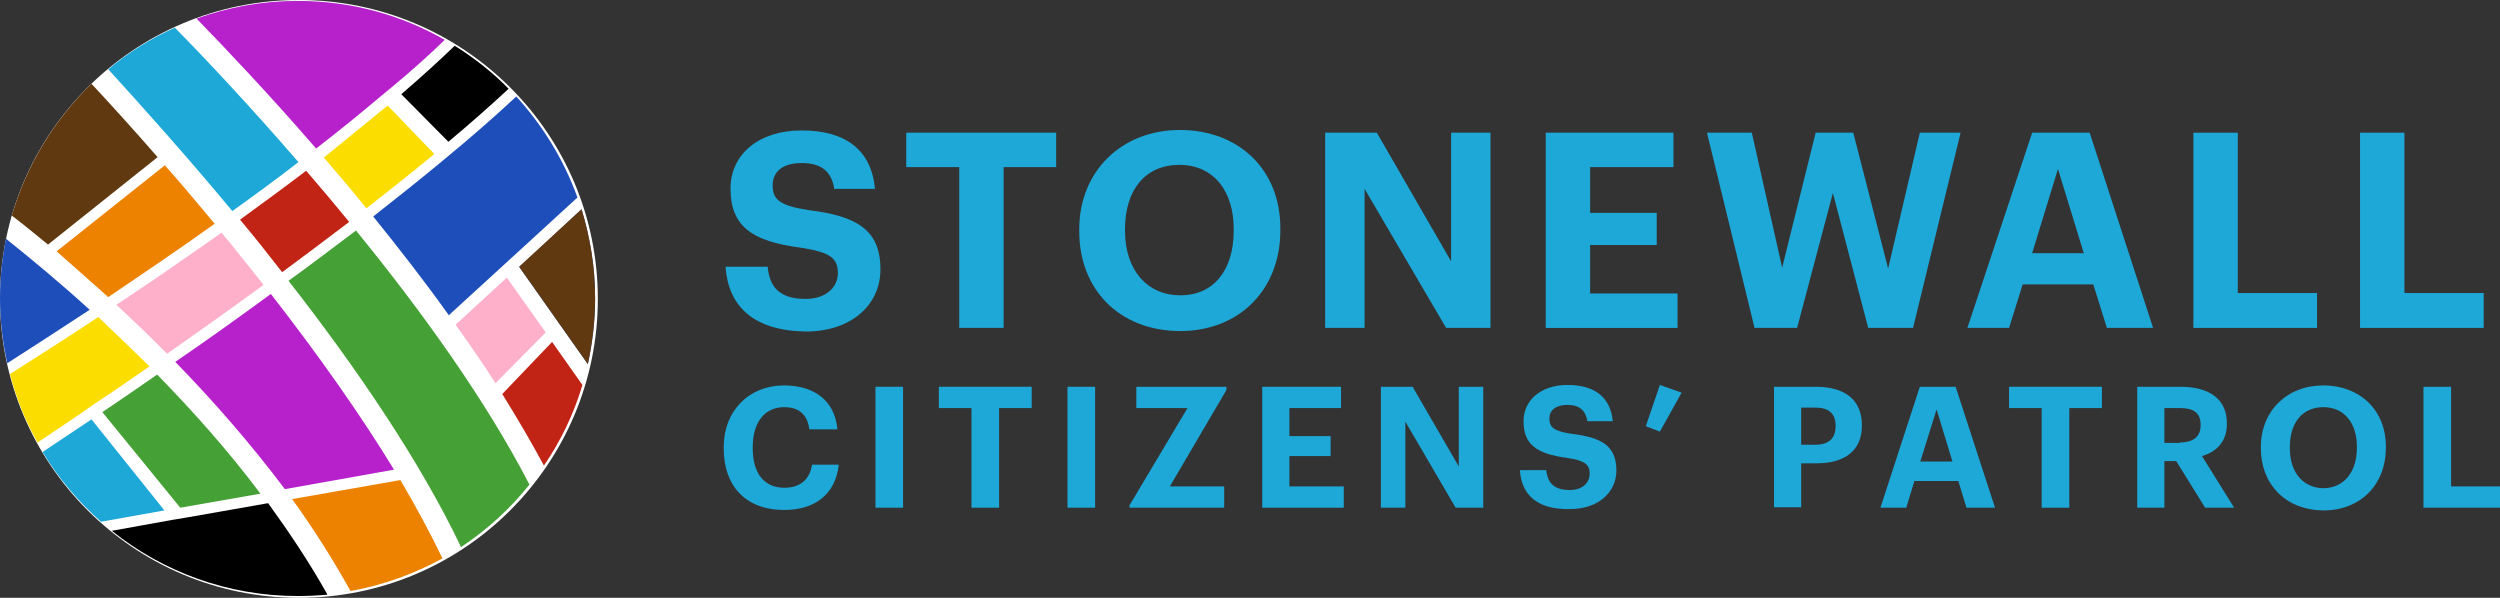
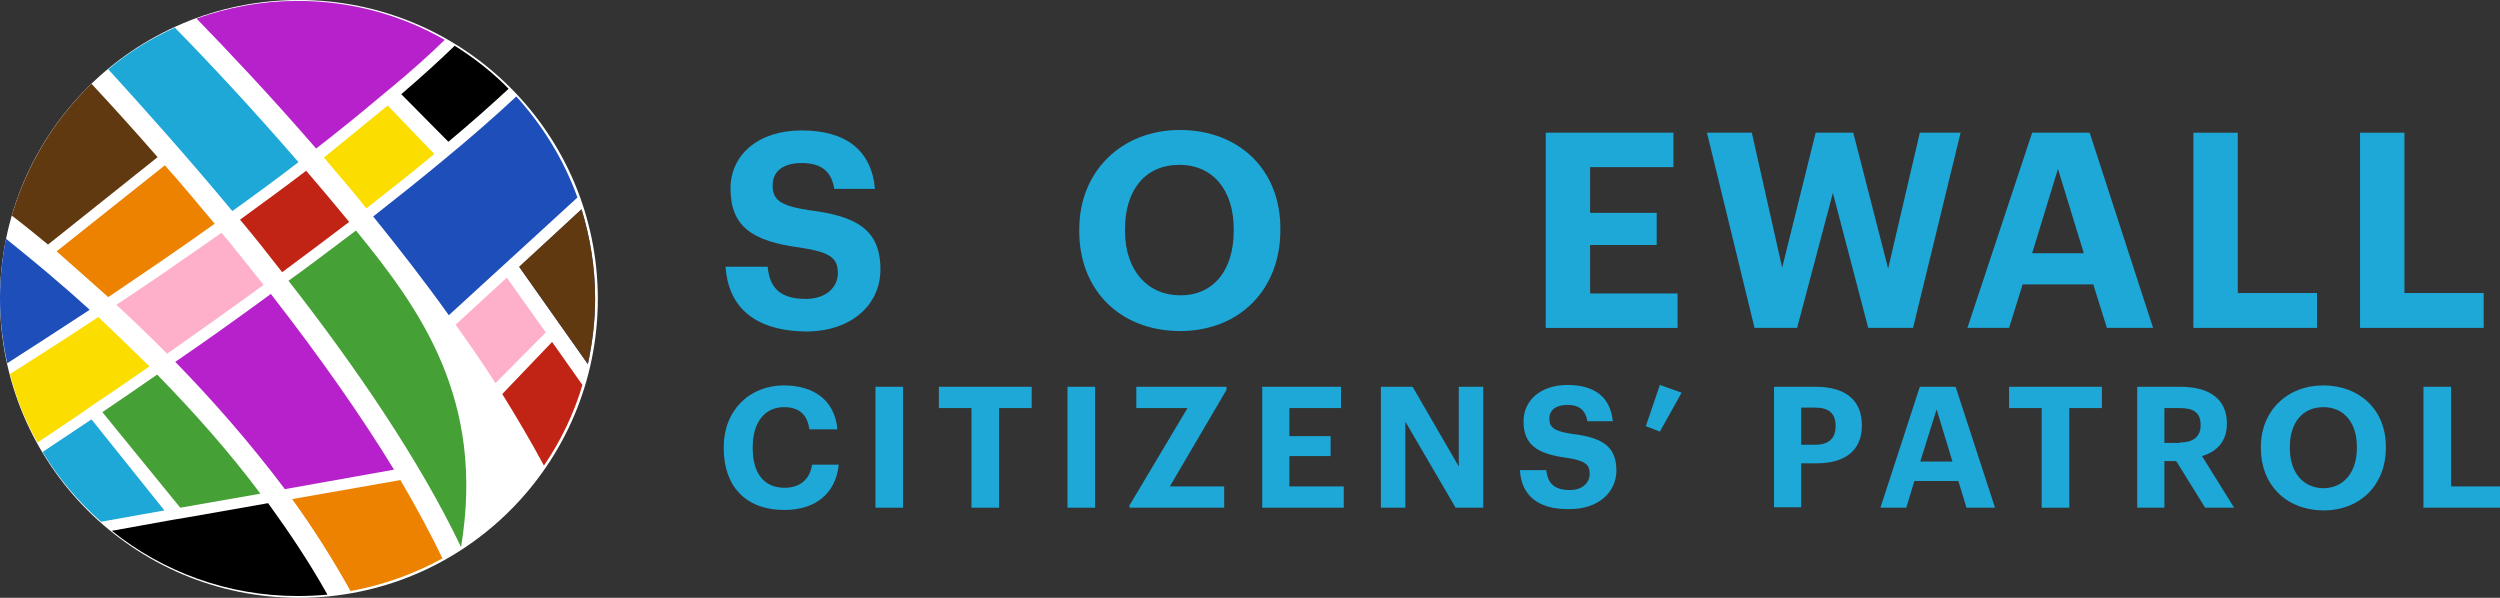
<svg xmlns="http://www.w3.org/2000/svg" version="1.1" x="0px" y="0px" viewBox="0 0 552 132" style="enable-background:new 0 0 552 132;" xml:space="preserve">
  <rect x="0" y="0" width="552" height="132" fill="#333333" stroke="none" />
  <style type="text/css"> .st0{fill:#FFFFFF;} .st1{fill:#1E4EBA;} .st2{fill:#1DA8D8;} .st3{fill:#45A035;} .st4{fill:#613911;} .st5{fill:#B621CC;} .st6{fill:#ED8100;} .st7{fill:#FEAFC9;} .st8{fill:#C12414;} .st9{fill:#FCDD00;} </style>
  <g id="Layer_1">
    <circle class="st0" cx="66" cy="66" r="66" />
    <g>
      <path class="st1" d="M1.3,52.7C0.5,57,0,61.4,0,65.9c0,4.9,0.6,9.7,1.6,14.3c5.3-3.4,11.5-7.4,18.2-11.8 C13.1,62.3,6.8,57.1,1.3,52.7z" />
      <path class="st2" d="M20.2,92.6l16.1,20.1l-14,2.5c-5-4.4-9.4-9.6-12.9-15.4C12.4,97.8,16,95.4,20.2,92.6z" />
      <path class="st3" d="M57.5,109l-17.7,3.1L22.6,91c3.7-2.5,7.8-5.3,12.1-8.3C42.5,90.7,50.4,99.5,57.5,109z" />
      <path class="st4" d="M10.6,54l24.2-19.3C29.4,28.5,24.4,23,20.2,18.5C12,26.4,5.9,36.4,2.6,47.6C5.1,49.5,7.8,51.7,10.6,54z" />
      <path class="st2" d="M51.3,46.6c4.9-3.5,9.8-7.1,14.6-10.8C55,23.2,45.1,12.7,38.6,6.1c-5.3,2.4-10.3,5.5-14.7,9.2 C31.1,23.2,40.9,34.1,51.3,46.6z" />
      <path class="st5" d="M58.3,66c-6.7,4.9-13.3,9.6-19.6,13.9c8.3,8.5,16.6,18,24.2,28.1l24.1-4.3c-7.2-11.8-16.3-24.8-27.2-38.8 C59.3,65.3,58.8,65.6,58.3,66z" />
      <path class="st1" d="M127.5,43.6l-8.4,7.7l0,0l-20,18.3c-5.5-7.7-11.2-15-16.7-21.8c5.5-4.3,10.5-8.3,15.2-12.2l0,0 c6.2-5.1,11.7-9.9,16.4-14.3C119.9,27.8,124.5,35.3,127.5,43.6z" />
      <path class="st6" d="M23.9,65.6c7.4-5,15.4-10.4,23.5-16.2c-3.8-4.5-7.4-8.9-11-12.9l-23.9,19C16.1,58.7,19.9,62,23.9,65.6z" />
      <path class="st6" d="M77.4,130.5c7.2-1.3,14.1-3.8,20.3-7.2c-2.6-5.4-5.7-11.2-9.3-17.3l-23.9,4.2 C69.2,116.7,73.5,123.5,77.4,130.5z" />
-       <path class="st3" d="M78.6,50.9C73.9,54.4,69,58.2,63.7,62c14.7,18.8,29,39.7,38.1,58.8c5.7-3.8,10.8-8.4,15.1-13.8 C107.2,88.2,92.8,68.3,78.6,50.9z" />
+       <path class="st3" d="M78.6,50.9C73.9,54.4,69,58.2,63.7,62c14.7,18.8,29,39.7,38.1,58.8C107.2,88.2,92.8,68.3,78.6,50.9z" />
      <path class="st7" d="M120.5,73.4l-11.1,11.2c-2.8-4.4-5.8-8.7-8.8-12.9l11.3-10.4L120.5,73.4z" />
      <path class="st8" d="M128.6,85c-1.9,6.4-4.8,12.4-8.5,17.8c-2.8-5.2-5.9-10.5-9.2-15.8l11-11.5L128.6,85z" />
      <path class="st1" d="M114.7,59l15.1,21.4c1-4.7,1.6-9.5,1.6-14.5c0-6.9-1.1-13.5-3-19.7L114.7,59z" />
      <path class="st9" d="M33,80.9c-4.2,2.9-8.2,5.7-11.9,8.1l-2,1.4l-0.4,0.3c-4,2.7-7.5,5.1-10.4,7C5.6,93,3.6,88,2.2,82.6 c5.6-3.6,12.3-7.8,19.5-12.6C25.4,73.5,29.1,77.1,33,80.9z" />
      <path class="st7" d="M48.9,51.4c-2.7,1.9-5.4,3.8-8.2,5.7c-5.1,3.6-10.2,7-15,10.2c3.7,3.4,7.4,7,11.2,10.8 c6.7-4.7,13.9-9.8,21.3-15.2c-1.7-2.1-3.4-4.3-5.2-6.5C51.7,54.7,50.3,53,48.9,51.4z" />
      <path class="st9" d="M85.6,23.3L95.9,34c-4.8,4-9.9,8-15,12c-2.8-3.5-5.6-6.8-8.2-9.8c-0.4-0.5-0.8-1-1.2-1.4 C76.5,30.7,81.2,26.9,85.6,23.3z" />
      <path d="M112.3,19.6c-4.1,3.8-8.5,7.7-13.3,11.7L88.6,20.8c4.3-3.7,8.3-7.3,11.8-10.7C104.7,12.8,108.8,16,112.3,19.6z" />
      <path class="st8" d="M67.6,37.7c-4.6,3.5-9.5,7.1-14.6,10.8c3.1,3.7,6.2,7.6,9.3,11.6c4.9-3.6,9.9-7.4,14.8-11.1 C73.9,45.1,70.7,41.3,67.6,37.7z" />
    </g>
    <path class="st4" d="M114.7,59l15.1,21.4c1-4.7,1.6-9.5,1.6-14.5c0-6.9-1.1-13.5-3-19.7l-13.8,12.7" />
    <path d="M72.3,131.3c-2.2,0.2-4.4,0.3-6.6,0.3c-15.5,0-29.8-5.4-41-14.4l13.3-2.4l3.6-0.6l17.6-3.1 C63.9,117.6,68.4,124.3,72.3,131.3z" />
    <path class="st5" d="M98.2,8.8c-3.5,3.4-7.3,6.8-11.4,10.2c-1,0.8-1.9,1.6-2.9,2.4c-4.5,3.8-9.2,7.6-14.1,11.4 C59.5,20.9,50,10.9,43.4,4.1c7-2.5,14.5-3.9,22.3-3.9C77.5,0.2,88.6,3.3,98.2,8.8z" />
  </g>
  <g id="Layer_2"> </g>
  <g id="Layer_3">
    <g>
      <g>
        <path class="st2" d="M160.2,58.9h9.3c0.4,3.9,2,7.1,8.4,7.1c4.3,0,7.1-2.4,7.1-5.7c0-3.4-1.8-4.6-8.1-5.6 c-11-1.4-15.6-4.8-15.6-13.1c0-7.4,6.1-12.8,15.7-12.8c9.7,0,15.4,4.3,16.2,12.9h-9c-0.6-3.9-2.9-5.7-7.2-5.7 c-4.3,0-6.4,2-6.4,4.9c0,3.1,1.4,4.5,8,5.5c10.4,1.3,15.8,4.2,15.8,13.1c0,7.7-6.3,13.7-16.5,13.7 C166.2,73,160.8,67.5,160.2,58.9z" />
-         <path class="st2" d="M211.7,36.9h-11.6v-7.6h33.1v7.6h-11.6v35.5h-9.8V36.9z" />
        <path class="st2" d="M238.3,51.1v-0.5c0-12.8,9.4-21.9,22.2-21.9c13,0,22.2,8.7,22.2,21.7v0.5c0,12.8-8.8,22.2-22.2,22.2 C246.9,73,238.3,63.7,238.3,51.1z M272.4,51v-0.5c0-8.4-4.5-14.1-12-14.1c-7.5,0-12,5.5-12,14.2V51c0,8.8,5.1,14.2,12.1,14.2 C267.9,65.3,272.4,59.7,272.4,51z" />
-         <path class="st2" d="M292.7,29.3H304l16.4,28.4V29.3h8.7v43.1h-9.8l-18-30.7v30.7h-8.7V29.3z" />
        <path class="st2" d="M341.4,29.3h28.1v7.6h-18.4v10.1h14.7v7.1h-14.7v10.7h19.3v7.6h-29.1V29.3z" />
        <path class="st2" d="M376.9,29.3h9.9l6.7,29.8l7.4-29.8h8.3l7.7,30l7-30h9l-10.5,43.1h-9.9l-7.8-29.8l-7.9,29.8h-9.4L376.9,29.3z " />
        <path class="st2" d="M448.7,29.3h12.7l14,43.1h-10.2l-3-9.6h-15.6l-3,9.6h-9.2L448.7,29.3z M448.7,55.9h11.4l-5.7-18.6 L448.7,55.9z" />
        <path class="st2" d="M484.3,29.3h9.8v35.4h17.5v7.7h-27.3V29.3z" />
        <path class="st2" d="M521.1,29.3h9.8v35.4h17.5v7.7h-27.3V29.3z" />
        <path class="st2" d="M159.8,99v-0.3c0-8.1,5.7-13.6,13.3-13.6c6.4,0,11.2,3.1,11.8,9.7h-6.2c-0.4-3.2-2.2-4.9-5.6-4.9 c-4.2,0-6.9,3.3-6.9,8.8v0.3c0,5.5,2.5,8.7,7,8.7c3.3,0,5.6-1.7,6.1-5.1h5.9c-0.7,6.6-5.4,10-12,10 C164.5,112.6,159.8,107.2,159.8,99z" />
        <path class="st2" d="M193.3,85.4h6.1v26.7h-6.1V85.4z" />
        <path class="st2" d="M214.5,90.1h-7.2v-4.7h20.5v4.7h-7.2v22h-6.1V90.1z" />
        <path class="st2" d="M235.7,85.4h6.1v26.7h-6.1V85.4z" />
        <path class="st2" d="M249.5,111.4l12.7-21.3h-11.3v-4.7h19.9v0.7l-12.5,21.3h12v4.7h-20.9V111.4z" />
        <path class="st2" d="M278.7,85.4h17.4v4.7h-11.4v6.2h9.1v4.4h-9.1v6.7h12v4.7h-18V85.4z" />
        <path class="st2" d="M304.9,85.4h7l10.2,17.6V85.4h5.4v26.7h-6.1l-11.1-19v19h-5.4V85.4z" />
        <path class="st2" d="M335.6,103.8h5.8c0.3,2.4,1.3,4.4,5.2,4.4c2.7,0,4.4-1.5,4.4-3.6c0-2.1-1.1-2.9-5-3.5 c-6.8-0.9-9.6-3-9.6-8.1c0-4.6,3.8-8,9.7-8c6,0,9.5,2.7,10,8h-5.6c-0.4-2.4-1.8-3.6-4.4-3.6s-4,1.2-4,3c0,1.9,0.9,2.8,5,3.4 c6.5,0.8,9.8,2.6,9.8,8.1c0,4.7-3.9,8.5-10.2,8.5C339.3,112.6,335.9,109.1,335.6,103.8z" />
        <path class="st2" d="M363.4,94.1l3.1-9.1l4.8,1.7l-4.8,8.6L363.4,94.1z" />
        <path class="st2" d="M391.7,85.4h9.2c6.5,0,10.2,2.9,10.2,8.5v0.1c0,5.6-3.9,8.3-10,8.3h-3.4v9.7h-6V85.4z M400.8,98.2 c3,0,4.5-1.4,4.5-4.1V94c0-2.8-1.6-4-4.5-4h-3.1v8.2H400.8z" />
        <path class="st2" d="M423.9,85.4h7.9l8.7,26.7h-6.3l-1.8-5.9h-9.7l-1.8,5.9h-5.7L423.9,85.4z M424,101.9h7.1l-3.5-11.5L424,101.9 z" />
        <path class="st2" d="M450.8,90.1h-7.2v-4.7h20.5v4.7h-7.2v22h-6.1V90.1z" />
        <path class="st2" d="M471.8,85.4h9.6c6.3,0,10.3,2.6,10.3,8.1v0.1c0,4-2.4,6.2-5.5,7.1l7.1,11.4h-6.4l-6.4-10.3h-2.6v10.3h-6 V85.4z M481.3,97.7c3,0,4.6-1.3,4.6-3.8v-0.1c0-2.7-1.6-3.7-4.6-3.7h-3.4v7.7H481.3z" />
        <path class="st2" d="M499.2,99v-0.3c0-8,5.8-13.6,13.8-13.6c8,0,13.8,5.4,13.8,13.5v0.3c0,8-5.5,13.8-13.8,13.8 C504.5,112.6,499.2,106.8,499.2,99z M520.4,98.9v-0.3c0-5.2-2.8-8.7-7.4-8.7c-4.6,0-7.4,3.4-7.4,8.8v0.3c0,5.5,3.1,8.8,7.5,8.8 C517.5,107.7,520.4,104.3,520.4,98.9z" />
        <path class="st2" d="M535.1,85.4h6.1v22H552v4.7h-16.9V85.4z" />
      </g>
    </g>
  </g>
</svg>